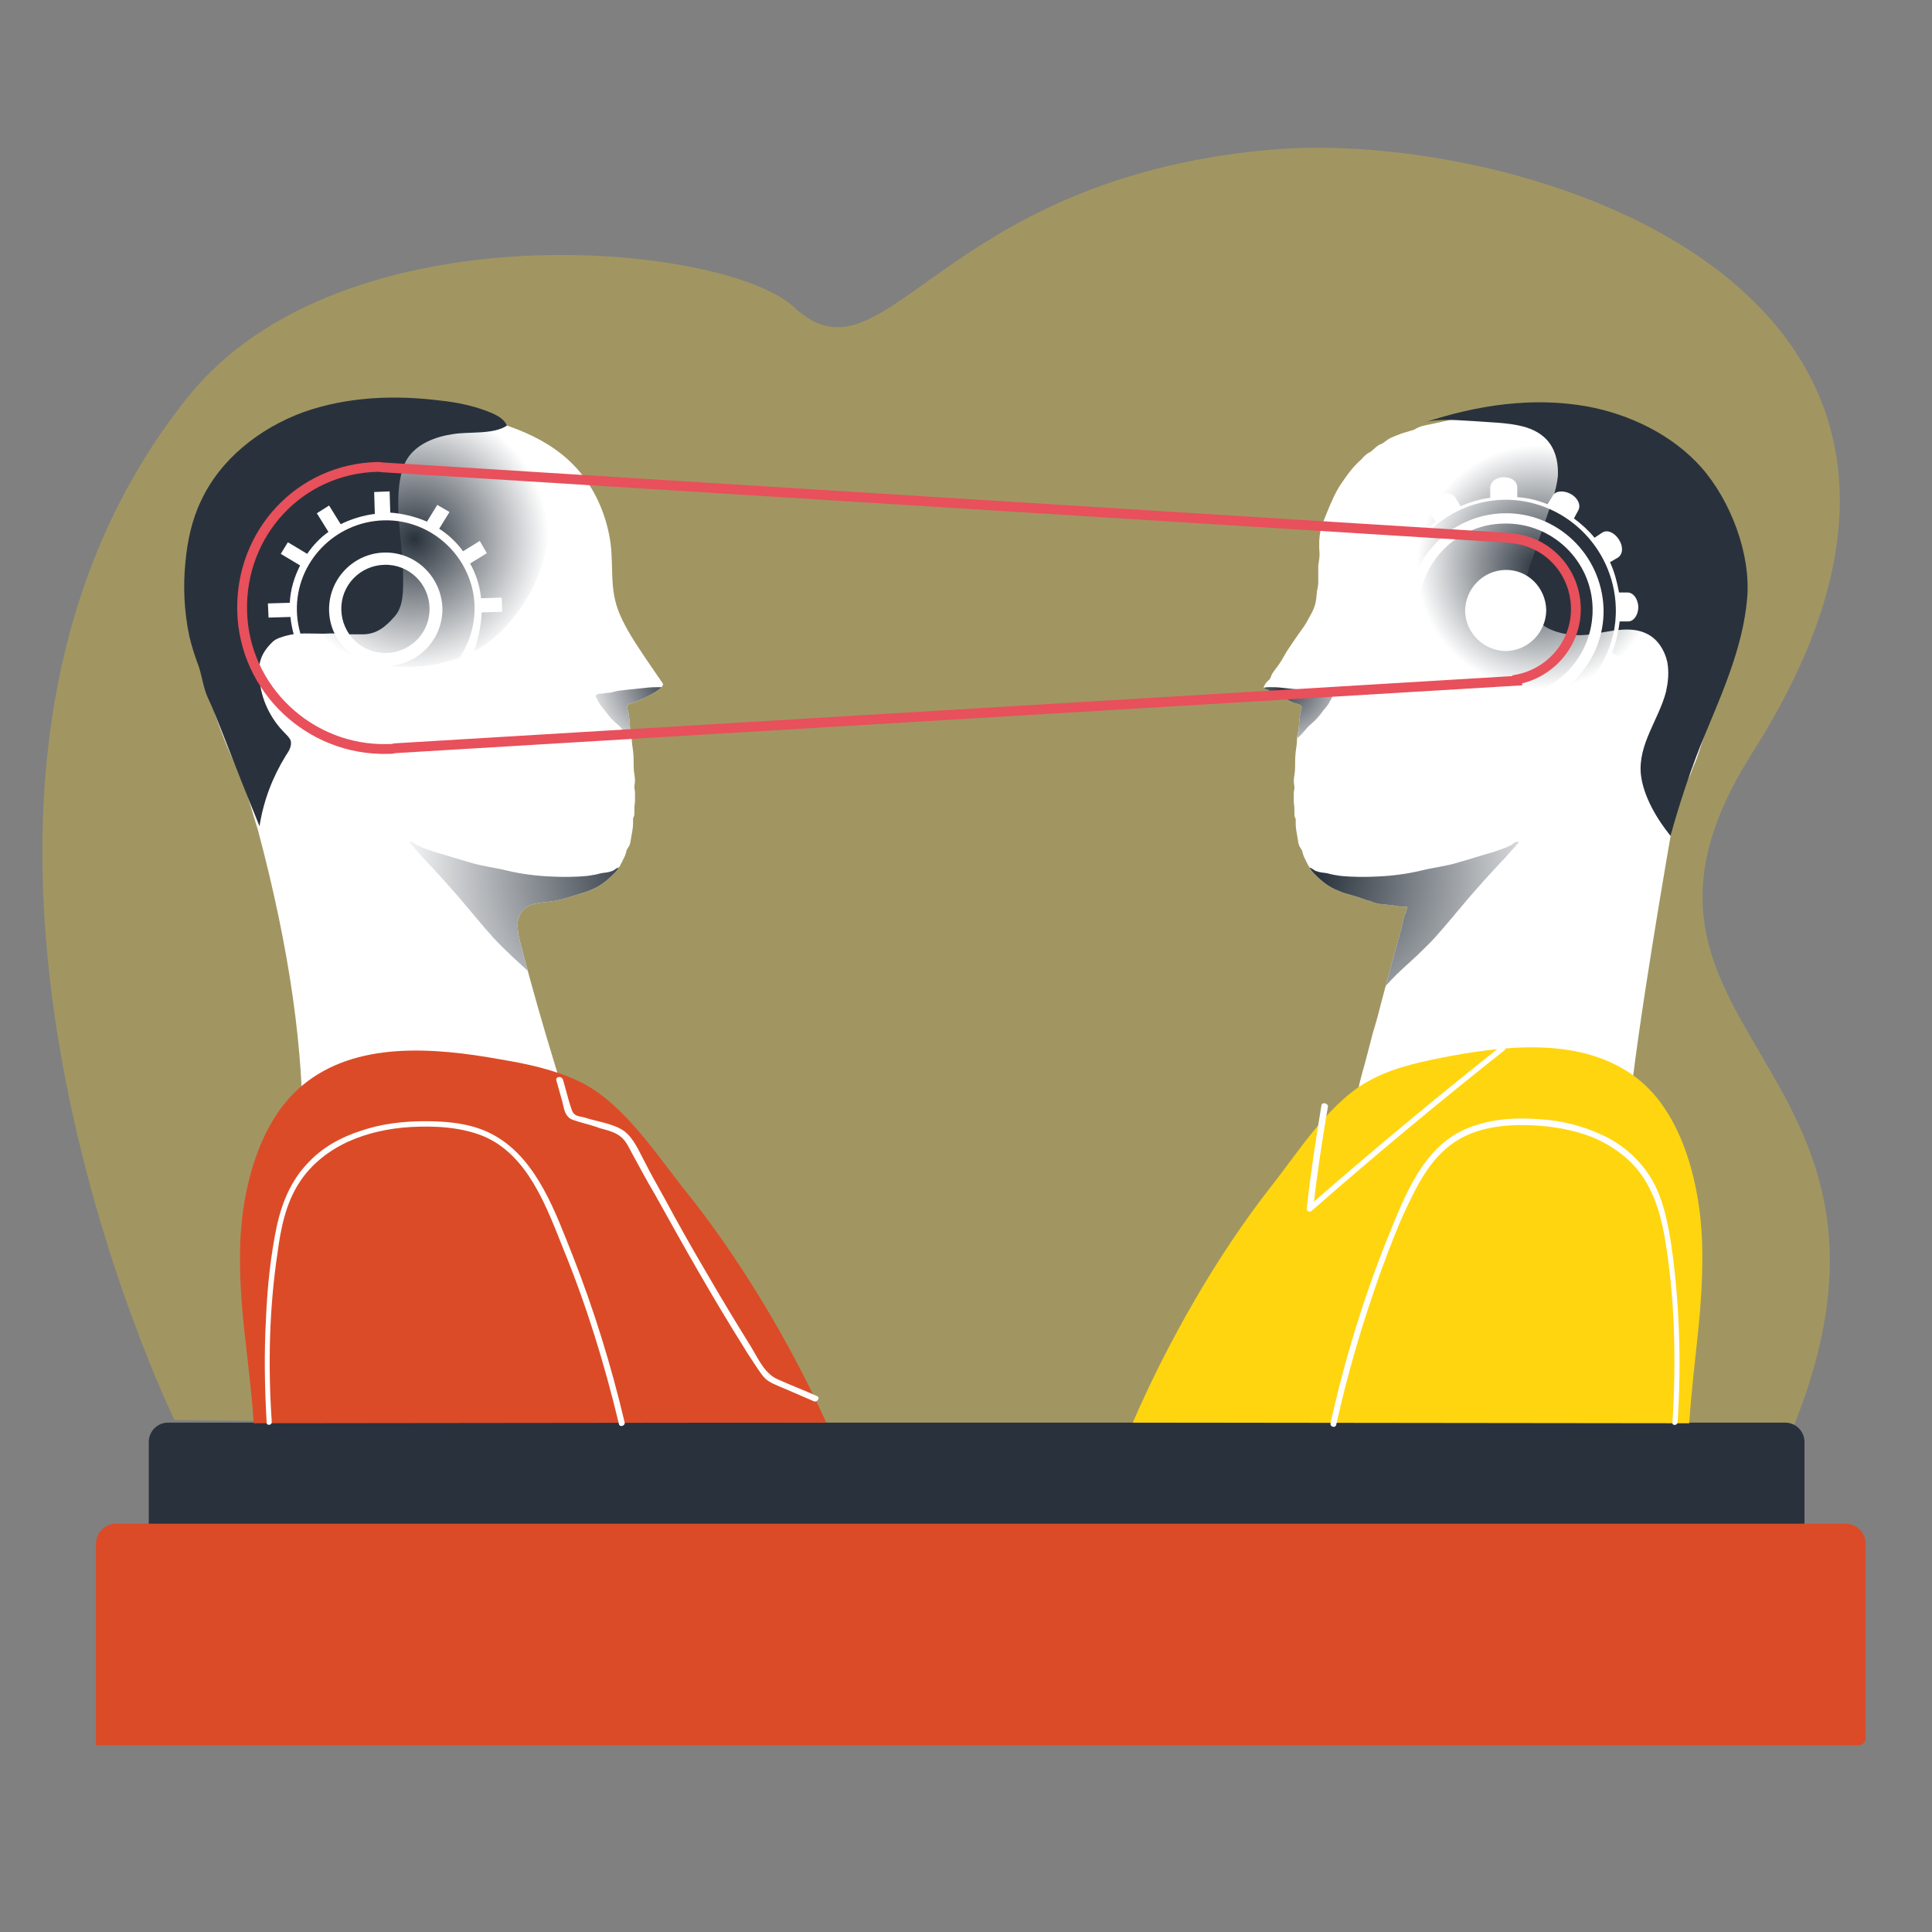
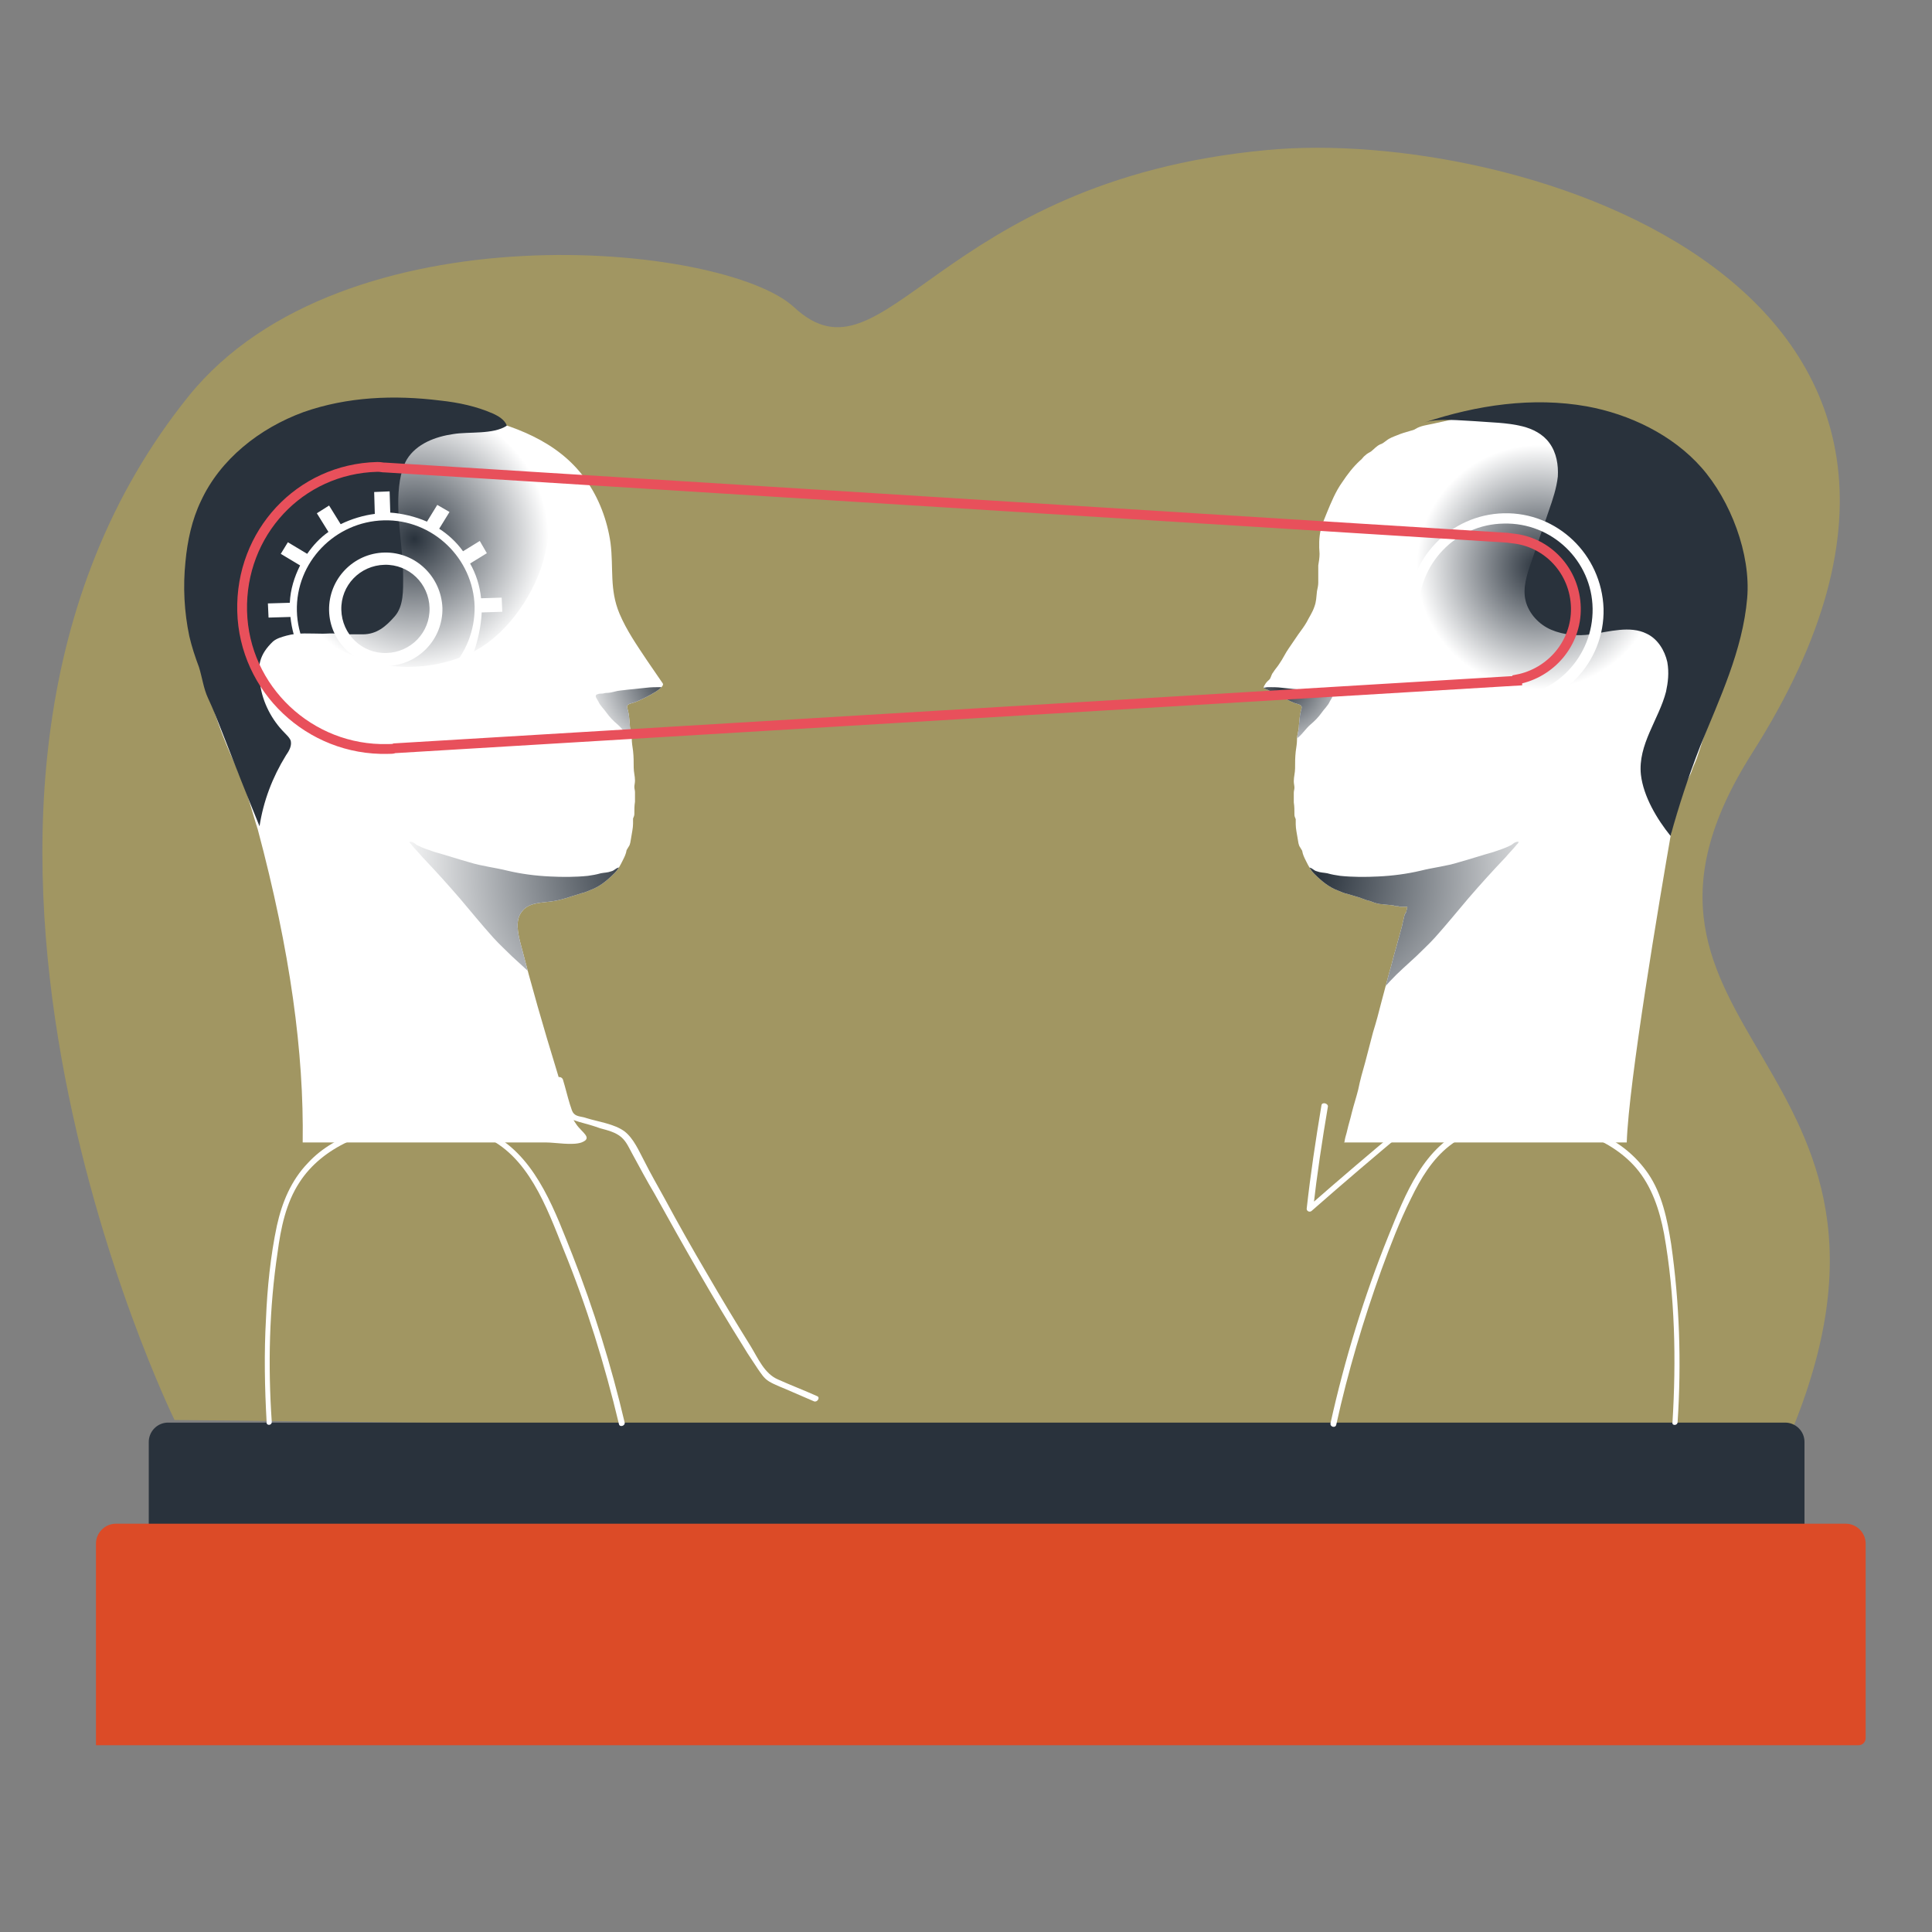
<svg xmlns="http://www.w3.org/2000/svg" xmlns:xlink="http://www.w3.org/1999/xlink" version="1.1" id="Livello_1" x="0px" y="0px" viewBox="0 0 300 300" style="enable-background:new 0 0 300 300;" xml:space="preserve">
  <rect x="0" y="0" width="300" height="300" fill="#808080" stroke="none" />
  <style type="text/css"> .st0{opacity:0.26;fill:#FFD50F;} .st1{fill:#29323C;} .st2{fill:#DC4B27;} .st3{clip-path:url(#SVGID_2_);fill:url(#SVGID_3_);} .st4{clip-path:url(#SVGID_2_);fill:url(#SVGID_4_);} .st5{clip-path:url(#SVGID_2_);fill:url(#SVGID_5_);} .st6{clip-path:url(#SVGID_7_);fill:url(#SVGID_8_);} .st7{clip-path:url(#SVGID_7_);fill:url(#SVGID_9_);} .st8{clip-path:url(#SVGID_7_);fill:url(#SVGID_10_);} .st9{fill:#FFFFFF;} .st10{fill:none;stroke:#E8505B;stroke-width:1.523;stroke-miterlimit:10;} .st11{fill:#FFD50F;} </style>
  <path class="st0" d="M27.1,220.5c0,0-47.6-97.2,2.2-159c23.9-29.6,83.2-23.8,94-13.8c14.2,13.2,22-19.6,73.4-24.4 c38.6-3.7,121.5,21.1,75.4,93.6c-27.9,43.9,30.6,47.4,5.7,106.3L27.1,220.5z" />
  <path class="st1" d="M279,254H23.1v-30.1c0-1.6,1.3-3,3-3h251.1c1.6,0,3,1.3,3,3v29C280.1,253.6,279.6,254,279,254z" />
  <path class="st2" d="M288.6,271H14.9v-31.3c0-1.7,1.4-3.1,3.1-3.1h268.6c1.7,0,3.1,1.4,3.1,3.1v30.2 C289.7,270.5,289.2,271,288.6,271z" />
  <g>
    <g>
      <g>
        <defs>
          <path id="SVGID_1_" d="M269.8,89.3c-0.2-0.7,0-1.5,0-2.2c0-0.7-0.1-1.4-0.2-2.1c0-1.4-0.6-2.9-1-4.3c-0.2-0.6-0.4-1-0.7-1.6 c-0.3-0.5-0.5-1.1-0.8-1.6c-0.3-0.5-0.5-1.1-0.9-1.6c-0.3-0.4-0.6-0.8-0.8-1.2c-1.3-2.3-3.4-4-5.5-5.5c-0.6-0.4-1.3-0.7-1.8-1.2 c-0.4-0.3-0.8-0.5-1.2-0.7c-1.2-0.6-2.3-1.3-3.6-1.6c-0.6-0.2-1.2-0.4-1.8-0.6c-0.6-0.3-1.2-0.4-1.8-0.7 c-0.6-0.2-1.1-0.2-1.7-0.4c-0.7-0.2-1.4-0.5-2.2-0.5c-0.3,0-0.5,0-0.8,0c-0.2,0-0.4-0.1-0.7-0.1c-0.2,0-0.5,0-0.7,0 c-0.3,0-0.5-0.1-0.8-0.2c-0.4-0.1-0.9,0.1-1.3,0c-0.5-0.1-1-0.2-1.5-0.1c-0.1,0-0.3,0.1-0.4,0.1c-0.4,0-0.9-0.1-1.3-0.1 c-1.1,0-2.1,0.1-3.2,0.3c-0.9,0.2-1.9,0.2-2.8,0.4c-0.7,0.1-1.4,0.3-2.1,0.3c-0.7,0-1.5,0.3-2.3,0.4c-0.9,0.2-1.8,0.5-2.7,0.7 c-0.9,0.2-1.8,0.4-2.7,0.6c-0.9,0.2-1.9,0.3-2.7,0.8c-0.3,0.2-0.5,0.2-0.8,0.3c-0.7,0.2-1.4,0.4-2.1,0.7 c-0.5,0.2-1.1,0.4-1.6,0.8c-0.3,0.2-0.6,0.5-1,0.6c-0.6,0.3-0.9,0.7-1.4,1.1c-0.3,0.2-0.6,0.3-0.9,0.6c-0.3,0.2-0.5,0.6-0.8,0.8 c-1.1,1-2,2.2-2.8,3.4c-1,1.4-1.7,3.1-2.4,4.8c-0.3,0.8-0.7,1.6-0.9,2.5c-0.3,1.2-0.3,2.5-0.2,3.8c0,0.6-0.1,1.2-0.2,1.8 c0,0.6,0,1.2,0,1.7c0,0.3,0,0.7,0,1c0,0.4-0.1,0.8-0.2,1.3c-0.1,0.9-0.1,1.6-0.4,2.4c-0.3,0.9-0.8,1.6-1.2,2.4 c-0.4,0.7-0.8,1.2-1.3,1.9c-0.5,0.7-1,1.5-1.5,2.2c-0.5,0.7-0.9,1.6-1.4,2.3c-0.3,0.5-0.7,0.9-1,1.4c-0.2,0.2-0.3,0.6-0.4,0.8 c-0.1,0.3-0.3,0.4-0.5,0.6c-0.2,0.2-0.4,0.5-0.5,0.7c-0.3,0.5,0.4,0.5,0.7,0.7c0.6,0.3,1.3,0.6,1.9,0.9c0.7,0.4,1.4,0.8,2.2,1.1 c0.3,0.1,0.9,0.2,1,0.5c0.1,0.2-0.1,0.6-0.1,0.7c-0.2,0.7-0.2,1.4-0.3,2.2c0,0.8-0.3,1.5-0.3,2.2c0,0.6-0.1,1.2-0.2,1.9 c-0.1,0.9-0.1,1.7-0.1,2.6c0,0.7-0.2,1.3-0.2,2c0,0.4,0.1,0.7,0.1,1c0,0.3-0.1,0.5-0.1,0.8c0,0.5,0,1,0,1.5 c0.1,0.6,0.1,1.2,0.1,1.9c0,0.3,0.1,0.4,0.2,0.7c0,0.2,0,0.5,0,0.8c0,0.7,0.2,1.5,0.3,2.2c0.1,0.5,0.1,1,0.4,1.4 c0.1,0.2,0.2,0.3,0.3,0.5c0.1,0.6,0.3,1,0.6,1.6c0.4,0.8,0.7,1.4,1.3,2c1.1,1.1,2.3,2.1,3.7,2.6c0.5,0.2,0.9,0.4,1.4,0.5 c0.7,0.2,1.3,0.4,2,0.6c0.5,0.2,1,0.4,1.5,0.5c0.3,0.1,0.5,0.2,0.8,0.3c0.4,0.1,0.7,0.2,1.1,0.2c0.6,0.1,1.2,0.1,1.8,0.2 c0.1,0,0.2,0.1,0.3,0.1c0.1,0,0.2,0,0.3,0c0.2,0,0.3,0.1,0.4,0.1c0.3,0,0.6,0,0.9,0c0.2,0,0.3,0,0.2,0.2c0,0.1-0.1,0.3-0.1,0.4 c0,0.1,0,0.2-0.1,0.3c0,0,0,0.1-0.1,0.1c0,0.1,0,0.2-0.1,0.2c0,0.2-0.1,0.4-0.1,0.5c-0.1,0.4-0.2,0.8-0.3,1.3 c-0.3,1.1-0.6,2.2-0.9,3.3c-0.4,1.3-0.7,2.7-1.1,4c-0.4,1.5-0.8,3-1.2,4.5c-0.4,1.6-0.8,3.1-1.3,4.7c-0.4,1.5-0.8,3.1-1.2,4.6 c-0.4,1.4-0.8,2.8-1.1,4.3c-0.3,1.2-0.7,2.4-1,3.6c-0.2,0.9-0.5,1.8-0.7,2.7c-0.1,0.5-0.3,1-0.4,1.6c0,0.1,0,0.2-0.1,0.3h43.9 c0.3-9.3,5-37.2,7-48.7c0.1-0.2,0.1-0.4,0.2-0.6c0.6-2,1.2-4.1,1.9-6.1c0.2-0.7,0.5-1.2,0.8-1.8c0.2-0.4,0.3-0.9,0.5-1.3 c0.7-1.5,1.1-3.2,1.7-4.8c0.3-0.7,0.5-1.5,0.8-2.2c0.5-1.7,1-3.3,1.6-5c0.5-1.6,1.2-3,1.5-4.6c0.1-0.7,0.3-1.4,0.5-2.1 c0.2-0.8,0.2-1.6,0.3-2.3c0.3-1.4,0.3-2.8,0.3-4.3C269.6,92,270.1,90.6,269.8,89.3z" />
        </defs>
        <use xlink:href="#SVGID_1_" style="overflow:visible;fill:#FFFFFF;" />
        <clipPath id="SVGID_2_">
          <use xlink:href="#SVGID_1_" style="overflow:visible;" />
        </clipPath>
        <radialGradient id="SVGID_3_" cx="204.655" cy="136.244" r="39.029" gradientUnits="userSpaceOnUse">
          <stop offset="0" style="stop-color:#29323C" />
          <stop offset="1" style="stop-color:#FFFFFF" />
        </radialGradient>
        <path class="st3" d="M203.2,134.6c0,0,0,0.1,0,0.1c0.5,0,0.8,0.5,1.3,0.6c0.5,0.2,1.1,0.2,1.6,0.3c0.7,0.2,1.3,0.3,2,0.4 c1.9,0.2,4,0.2,5.9,0.1c2.2-0.1,4.5-0.4,6.6-0.9c2-0.5,4-0.7,5.9-1.3c1.8-0.5,3.6-1.1,5.4-1.6c0.9-0.3,1.8-0.6,2.6-1 c0.3-0.1,0.5-0.4,0.8-0.5c0.2-0.1,0.4-0.1,0.5-0.1c0,0.3-0.3,0.4-0.4,0.6c-0.5,0.6-1.1,1.2-1.6,1.8c-2,2.1-3.9,4.2-5.8,6.4 c-1.7,2-3.4,4.1-5.2,6.1c-0.9,1-2,2-2.9,2.9c-1.4,1.3-2.8,2.5-4.1,3.9c-0.3,0.3-0.6,0.7-0.9,1c-0.1,0.1-0.2,0.2-0.3,0.4 c-0.1,0.1-0.1,0.3-0.3,0.3c0.3-0.5-0.1-1.7-0.2-2.3c-0.3-1.2-0.5-2.4-1-3.5c-0.6-1.3-1.5-2.5-2.3-3.7c-0.5-0.7-1.1-1.4-1.6-2.1 c-0.7-1-1.5-1.6-2.5-2.2" />
        <radialGradient id="SVGID_4_" cx="199.005" cy="106.334" r="13.249" gradientUnits="userSpaceOnUse">
          <stop offset="0" style="stop-color:#29323C" />
          <stop offset="1" style="stop-color:#FFFFFF" />
        </radialGradient>
        <path class="st4" d="M196.1,106.7c0,0.2,0.5,0,0.7,0c0.8,0,1.5,0,2.3,0.1c1,0.1,2,0.2,2.9,0.3c0.6,0.1,1.3,0.1,2,0.3 c0.4,0.1,0.8,0.2,1.3,0.2c0.2,0,0.4,0.1,0.6,0.1c0.2,0,0.5,0,0.7,0.1c0.1,0,0.3,0.1,0.3,0.3c0,0.2-0.3,0.6-0.4,0.8 c-0.3,0.7-0.9,1.2-1.3,1.8c-0.5,0.7-1.1,1.3-1.7,1.8c-0.7,0.6-1.2,1.4-1.9,2c-0.2,0.1-0.3,0.2-0.5,0.3c-0.2,0.1-0.3,0.3-0.4,0.5" />
        <radialGradient id="SVGID_5_" cx="238.94" cy="88.047" r="21.546" gradientUnits="userSpaceOnUse">
          <stop offset="5.025130e-03" style="stop-color:#29323C" />
          <stop offset="0.879" style="stop-color:#FFFFFF" />
        </radialGradient>
        <path class="st5" d="M246.8,68.5c-1.7-0.7-3.4-1.3-5.2-1.7c-2.2-0.5-4.5-0.8-6.7-0.5c-3.5,0.4-6.9,2.1-9.5,4.5 c-4.4,3.8-7.1,9.5-7.4,15.3c-0.4,6.5,2.4,14.3,8.1,18c5.6,3.6,12.4,6.1,19,4.6c6-1.4,11.3-5.7,13.9-11.4c2.6-5.6,2.5-12.4-0.1-18 c-0.8-1.7-1.8-3.3-3.1-4.7c-1.7-2-3.9-3.5-6.2-4.8C248.6,69.4,247.7,68.9,246.8,68.5z" />
      </g>
      <path class="st1" d="M258.7,107.4c-1.1,4.3-4.4,8.2-3.9,12.9c0.4,3.4,2.5,6.9,4.6,9.5c1.3-4.7,2.8-9.3,4.6-13.9 c3-7.4,6.6-14.9,7.3-23c0.6-6.9-2.6-15.2-7.1-20.3c-4.5-5.1-11.2-8.3-17.8-9.5c-8.4-1.5-17.1-0.2-25.2,2.5 c2.2-0.7,5.5-0.3,7.8-0.2c2.4,0.2,5,0.2,7.4,0.8c1.6,0.4,3.2,1.2,4.2,2.6c1.1,1.5,1.4,3.4,1.3,5.2c-0.2,1.8-0.8,3.6-1.4,5.3 c-0.9,2.6-1.8,5.3-2.7,7.9c-0.7,2-1.4,4.1-0.9,6.1c0.5,2,2.1,3.7,4,4.5c1.9,0.8,4.1,1,6.1,0.7c2.9-0.4,6.1-1.4,8.7-0.1 c1.7,0.8,2.8,2.6,3.2,4.4C259.2,104.5,259,106,258.7,107.4z" />
    </g>
    <g>
      <g>
        <defs>
          <path id="SVGID_6_" d="M29.4,89.3c0-1.5,0-2.9,0.3-4.4c0.5-2.2,1.5-4.3,2.6-6.3c2.4-4.3,5.4-8.5,9.6-11.1c2-1.2,4.1-2,6.3-2.7 c7.9-2.3,16.5-2.3,24.5-0.4c6.9,1.6,13.9,4,18.2,10c2.1,2.9,3.4,6.4,3.9,9.9c0.5,3.9-0.2,7.2,1.4,11c1.1,2.6,2.7,4.9,4.3,7.3 c0.8,1.2,1.6,2.3,2.4,3.5c0.6,0.8-4,2.9-4.5,3c-0.3,0.1-0.9,0.2-1,0.5c-0.1,0.2,0.1,0.6,0.1,0.7c0.2,0.7,0.2,1.4,0.3,2.2 c0,0.8,0.3,1.5,0.3,2.2c0,0.6,0.1,1.2,0.2,1.9c0.1,0.9,0.1,1.7,0.1,2.6c0,0.7,0.2,1.3,0.2,2c0,0.4-0.1,0.7-0.1,1 c0,0.3,0.1,0.5,0.1,0.8c0,0.5,0,1,0,1.5c-0.1,0.6-0.1,1.2-0.1,1.9c0,0.3-0.1,0.4-0.2,0.7c0,0.2,0,0.5,0,0.8 c0,0.7-0.2,1.5-0.3,2.2c-0.1,0.5-0.1,1-0.4,1.4c-0.1,0.2-0.2,0.3-0.3,0.5c-0.1,0.6-0.3,1-0.6,1.6c-0.4,0.8-0.7,1.4-1.3,2 c-1.1,1.1-2.3,2.1-3.7,2.6c-0.5,0.2-0.9,0.4-1.4,0.5c-1.7,0.5-3.1,1.1-4.9,1.3c-1.6,0.2-3.4,0.2-4.4,1.6c-1,1.3-0.6,3.2-0.2,4.8 c1.7,6.6,3.6,13.2,5.6,19.7c0.9,2.8,1.4,6.1,3.1,8.5c0.9,1.3,2.6,2.1,0.8,2.8c-1.4,0.5-4.1,0-5.5,0c-3.2,0-6.4,0-9.6,0 c-9.4,0-18.8,0-28.2,0c0.2-13.9-1.9-29.6-7-48.7c-0.1-0.2-0.1-0.4-0.2-0.6c-0.6-2-1.2-4.1-1.9-6.1c-0.2-0.7-0.5-1.2-0.8-1.8 c-0.2-0.4-0.3-0.9-0.5-1.3c-4-8.5-6.4-18.1-7-27.4C29.4,90.7,29.4,90,29.4,89.3z" />
        </defs>
        <use xlink:href="#SVGID_6_" style="overflow:visible;fill:#FFFFFF;" />
        <clipPath id="SVGID_7_">
          <use xlink:href="#SVGID_6_" style="overflow:visible;" />
        </clipPath>
        <radialGradient id="SVGID_8_" cx="-1931.677" cy="135.078" r="39.029" gradientTransform="matrix(-1 0 0 1 -1831.388 0)" gradientUnits="userSpaceOnUse">
          <stop offset="0" style="stop-color:#29323C" />
          <stop offset="1" style="stop-color:#FFFFFF" />
        </radialGradient>
        <path class="st6" d="M96.2,134.6c0,0,0,0.1,0,0.1c-0.5,0-0.8,0.5-1.3,0.6c-0.5,0.2-1.1,0.2-1.6,0.3c-0.7,0.2-1.3,0.3-2,0.4 c-1.9,0.2-4,0.2-5.9,0.1c-2.2-0.1-4.5-0.4-6.6-0.9c-2-0.5-4-0.7-5.9-1.3c-1.8-0.5-3.6-1.1-5.4-1.6c-0.9-0.3-1.8-0.6-2.6-1 c-0.3-0.1-0.5-0.4-0.8-0.5c-0.2-0.1-0.4-0.1-0.5-0.1c0,0.3,0.3,0.4,0.4,0.6c0.5,0.6,1.1,1.2,1.6,1.8c2,2.1,3.9,4.2,5.8,6.4 c1.7,2,3.4,4.1,5.2,6.1c0.9,1,2,2,2.9,2.9c1.4,1.3,2.8,2.5,4.1,3.9c0.3,0.3,0.6,0.7,0.9,1c0.1,0.1,0.2,0.2,0.3,0.4 c0.1,0.1,0.1,0.3,0.3,0.3c-0.3-0.5,0.1-1.7,0.2-2.3c0.3-1.2,0.5-2.4,1-3.5c0.6-1.3,1.5-2.5,2.3-3.7c0.5-0.7,1.1-1.4,1.6-2.1 c0.7-1,1.5-1.6,2.5-2.2" />
        <radialGradient id="SVGID_9_" cx="-1935.86" cy="105.511" r="14.777" gradientTransform="matrix(-1 0 0 1 -1831.388 0)" gradientUnits="userSpaceOnUse">
          <stop offset="0" style="stop-color:#29323C" />
          <stop offset="1" style="stop-color:#FFFFFF" />
        </radialGradient>
        <path class="st7" d="M103.3,106.7c0,0.2-0.5,0-0.7,0c-0.8,0-1.5,0-2.3,0.1c-1,0.1-2,0.2-2.9,0.3c-0.6,0.1-1.3,0.1-2,0.3 c-0.4,0.1-0.8,0.2-1.3,0.2c-0.2,0-0.4,0.1-0.6,0.1c-0.2,0-0.5,0-0.7,0.1c-0.1,0-0.3,0.1-0.3,0.3c0,0.2,0.3,0.6,0.4,0.8 c0.3,0.7,0.9,1.2,1.3,1.8c0.5,0.7,1.1,1.3,1.7,1.8c0.7,0.6,1.2,1.4,1.9,2c0.2,0.1,0.3,0.2,0.5,0.3c0.2,0.1,0.3,0.3,0.4,0.5" />
        <radialGradient id="SVGID_10_" cx="-1895.709" cy="83.687" r="20.863" gradientTransform="matrix(-1 0 0 1 -1831.388 0)" gradientUnits="userSpaceOnUse">
          <stop offset="0" style="stop-color:#29323C" />
          <stop offset="1" style="stop-color:#FFFFFF" />
        </radialGradient>
        <path class="st8" d="M57.1,64.3c1-0.3,2-0.6,3.1-0.8c2.5-0.4,5-0.2,7.4,0.1c2.4,0.3,4.7,0.7,6.9,1.6c5.1,2.1,9.1,6.8,10.3,12.2 c1.4,6.4-0.9,13.2-4.9,18.3c-1.8,2.3-4.1,4.4-6.8,5.7c-5.3,2.5-11.8,2.9-17.3,0.8c-2.3-0.9-4.6-1.9-6.6-3.4 c-5.6-4.2-7.6-12.9-6.5-19.5c0.3-1.9,0.9-3.8,1.9-5.4c1.2-2,2.9-3.7,4.7-5.1C51.7,66.9,54.3,65.2,57.1,64.3z" />
      </g>
      <path class="st1" d="M28.8,87.2C28.8,87.2,28.8,87.2,28.8,87.2c0.3-3.2,1-6.5,2.4-9.4c3-6.5,9.1-11.3,15.9-13.8 c6.8-2.4,14.1-2.7,21.3-1.8c2.8,0.3,5.6,0.9,8.1,2c0.9,0.4,1.9,1,2.2,1.9c-2.1,1.4-5.9,0.9-8.3,1.3c-2.8,0.4-5.7,1.5-7.2,3.9 c-0.6,1-0.9,2.2-1.1,3.3c-0.8,5,0.5,10,0.5,15c0,2,0.1,4.5-1.3,6.1c-1.4,1.6-2.8,2.8-5,2.8c-0.9,0-1.7,0-2.6,0 c-0.5,0-1-0.1-1.5-0.1c-0.7-0.1-1.4,0-2.1,0c-1.9,0-3.8-0.2-5.6,0.3c-0.7,0.2-1.5,0.4-2.1,0.9c-2.1,2-2.5,3.8-2,6.7 c0.4,2.8,1.8,5.5,3.8,7.5c0.3,0.3,0.7,0.7,0.9,1.1c0.3,0.8-0.2,1.7-0.7,2.4c-2.1,3.4-3.5,7.1-4.1,11c-2-4.9-3.9-9.7-5.8-14.6 c-0.7-1.8-1.4-3.6-2.2-5.3c-0.7-1.5-0.9-3.2-1.4-4.8c-0.6-1.6-1.1-3.1-1.5-4.8C28.6,95,28.4,91.1,28.8,87.2z" />
    </g>
    <g>
      <path class="st9" d="M74.8,95.1L78,95l-0.1-2.2l-3.2,0.1c-0.2-2-0.8-3.8-1.7-5.4l2.6-1.6L74.5,84l-2.6,1.6c-1-1.4-2.3-2.6-3.7-3.5 l1.6-2.6l-1.9-1.1L66.3,81c-1.8-0.8-4-1.3-5.7-1.4l-0.1-3.3l-2.4,0.1l0.1,3.4c-1.7,0.2-3.7,0.8-5.3,1.6l-1.8-2.9l-1.9,1.2l1.8,2.9 c-1.3,0.9-2.4,2.1-3.3,3.4l-3-1.8L43.6,86l3,1.8c-0.9,1.8-1.5,3.7-1.6,5.8l-3.4,0.1l0.1,2.2l3.4-0.1c0.2,1.9,0.7,3.7,1.5,5.3 l-2.8,1.8l1.2,1.9l2.8-1.7c0.9,1.3,2.1,2.5,3.4,3.5l-1.6,2.8l1.9,1.1l1.6-2.7c1.8,1,3.8,1.6,5.9,1.7l0.1,3.4l2.2-0.1l-0.1-3.4 c2-0.1,4-0.7,5.7-1.6l1.7,2.7l1.9-1.2l-1.6-2.6c1.4-1,2.6-2.2,3.6-3.6l2.9,1.7l1.1-1.9l-2.9-1.7C74.2,99.4,74.7,97.3,74.8,95.1z M60.2,108.3c-7.6,0.2-13.9-5.9-14.1-13.4C45.9,87.3,52,81,59.6,80.8c7.6-0.2,13.9,5.9,14.1,13.4 C73.8,101.8,67.8,108.1,60.2,108.3z" />
      <path class="st9" d="M59.7,85.8c-4.8,0.1-8.7,4.1-8.6,9c0.1,4.8,4.1,8.7,9,8.6c4.8-0.1,8.7-4.1,8.6-9 C68.5,89.5,64.5,85.7,59.7,85.8z M60,101.4c-3.8,0.1-6.9-2.9-7-6.7c-0.1-3.8,2.9-6.9,6.7-7c3.8-0.1,6.9,2.9,7,6.7 C66.8,98.2,63.8,101.3,60,101.4z" />
    </g>
    <g>
-       <path class="st9" d="M233.7,88.5c-3.5,0.1-6.2,3-6.2,6.4c0.1,3.5,3,6.2,6.4,6.2c3.5-0.1,6.2-3,6.2-6.4 C240,91.2,237.2,88.4,233.7,88.5z" />
      <path class="st9" d="M233.5,79.7c-8.3,0.2-15,7.1-14.8,15.5c0.2,8.3,7.1,15,15.5,14.8c8.3-0.2,15-7.1,14.8-15.5 C248.7,86.1,241.8,79.5,233.5,79.7z M234.1,108.3c-7.5,0.2-13.7-5.8-13.8-13.2c-0.2-7.5,5.8-13.7,13.2-13.8 c7.5-0.2,13.7,5.8,13.8,13.2S241.6,108.1,234.1,108.3z" />
-       <path class="st9" d="M252.7,92l-1.3,0c-0.3-1.6-0.7-3.2-1.4-4.7l1.2-0.7c0.8-0.5,0.9-1.7,0.2-2.8c-0.7-1.1-1.8-1.6-2.6-1.1 l-1.2,0.8c-0.9-1.1-2-2.1-3.2-3l0.7-1.3c0.4-0.8-0.1-1.9-1.2-2.5c-1.1-0.6-2.4-0.5-2.8,0.3l-0.8,1.3c-1.5-0.6-3-1-4.7-1.1l0-1.5 c0-0.9-0.8-1.6-2.1-1.6c-1.3,0-2.1,0.8-2.1,1.7l0,1.5c-1.7,0.2-3.2,0.7-4.6,1.3l-0.8-1.3c-0.5-0.8-1.7-0.9-2.8-0.2 c-1.1,0.7-1.6,1.8-1.1,2.6l0.8,1.3c-1.3,1-2.4,2.2-3.3,3.5l-1.3-0.7c-0.8-0.4-1.9,0.1-2.5,1.3c-0.6,1.2-0.4,2.4,0.4,2.8l1.2,0.7 c-0.5,1.3-0.9,2.8-1,4.3l-1.4,0c-0.9,0-1.6,1-1.6,2.3c0,1.3,0.8,2.3,1.7,2.2l1.3,0c0.2,1.6,0.7,3.2,1.3,4.6l-1.1,0.7 c-0.8,0.5-0.9,1.7-0.2,2.8c0.7,1.1,1.8,1.6,2.6,1.1l1-0.6c0.9,1.1,1.9,2.1,3,2.9l-0.7,1.1c-0.5,0.8,0,1.9,1.2,2.6 c1.1,0.7,2.3,0.5,2.8-0.3l0.6-1.1c1.5,0.6,3.1,1.1,4.8,1.3l0,1.2c0,0.9,1,1.6,2.3,1.6c1.3,0,2.3-0.8,2.3-1.7l0-1.2 c1.5-0.2,3-0.6,4.3-1.2l0.6,1c0.5,0.8,1.7,0.9,2.8,0.3c1.1-0.7,1.6-1.8,1.2-2.6l-0.6-1c1.3-1,2.5-2.2,3.5-3.5l1,0.5 c0.8,0.4,1.9,0,2.5-1.2c0.6-1.1,0.5-2.3-0.3-2.8l-1-0.5c0.6-1.5,1-3.2,1.2-4.9l1.3,0c0.9,0,1.6-1,1.6-2.3 C254.3,92.9,253.6,92,252.7,92z M249.1,102.4l-0.9,1.6c-1.4,2.1-3.2,3.9-5.3,5.2l-1.1,0.6c-2.3,1.2-4.9,1.9-7.6,2 c-9.4,0.2-17.2-7.3-17.5-16.7c-0.2-9.4,7.3-17.2,16.7-17.5c9.4-0.2,17.2,7.3,17.5,16.7C251,97.3,250.3,100,249.1,102.4z" />
    </g>
    <path class="st10" d="M244.7,94.4c-0.1-5.7-4.4-10.3-9.9-10.8l-0.7-0.1L59.9,72.6l0,0c-0.7,0-0.6-0.1-1.3-0.1 c-12.1,0.3-21.3,10.3-21,22.4c0.3,12.1,10.5,21.7,22.6,21.4c0.4,0,0.8,0,1.1-0.1l-0.2,0l174.5-10.5l0-0.2 C240.8,104.5,244.8,99.9,244.7,94.4z" />
-     <path class="st2" d="M39.4,221c-0.7-10.3-2.4-17.9-2.1-27.9c0.3-8.5,2.9-19,9.7-24.6c8.2-6.8,20.2-5.9,30.7-4 c4.2,0.7,8.4,1.6,12.2,3.4c6.7,3.2,11.7,10.9,16.2,16.6c8.6,10.6,16.6,24,22.2,36.4" />
    <g>
      <g>
        <path class="st9" d="M42.2,220.8c-0.6-8.8-0.4-17.6,0.9-26.3c0.5-3.8,1.3-7.7,3.4-10.9c1.8-2.8,4.5-4.9,7.5-6.3 c3.1-1.4,6.4-2.1,9.8-2.3c3.7-0.2,7.7,0,11.2,1.4c7,2.9,9.9,11.1,12.5,17.6c3.6,8.8,6.4,17.9,8.6,27.1c0.1,0.6,1,0.3,0.9-0.2 c-2.1-8.9-4.8-17.6-8.1-26c-2.6-6.5-5.4-14.6-11.8-18.4c-3.3-2-7.3-2.4-11.1-2.4c-3.4,0-6.8,0.4-10,1.5c-3.1,1-6,2.6-8.2,5 c-2.6,2.7-4,6.1-4.8,9.7c-1,4.7-1.5,9.7-1.7,14.5c-0.3,5.3-0.2,10.7,0.1,16C41.3,221.4,42.2,221.4,42.2,220.8L42.2,220.8z" />
      </g>
    </g>
    <g>
      <g>
        <path class="st9" d="M86.4,167.8c0.3,1.1,0.6,2.1,0.9,3.2c0.2,0.7,0.3,1.8,0.9,2.4c0.4,0.5,1.2,0.6,1.7,0.8 c1.1,0.3,2.2,0.6,3.3,1c1.1,0.3,2.4,0.6,3.3,1.4c0.8,0.7,1.2,1.7,1.7,2.6c1.1,2,2.2,4.1,3.4,6.1c4.5,8.1,9,16.1,13.9,23.9 c0.7,1.2,1.5,2.3,2.2,3.4c0.5,0.7,0.9,1.4,1.7,1.9c1,0.6,2.2,1,3.3,1.5c1.2,0.5,2.5,1.1,3.7,1.6c0.5,0.2,1-0.6,0.5-0.8 c-2-0.9-4.1-1.7-6.1-2.6c-2.1-0.9-3.1-3.3-4.2-5.1c-2.3-3.7-4.6-7.5-6.8-11.3c-2.3-3.9-4.5-7.8-6.6-11.7c-1.1-2-2.2-3.9-3.2-5.9 c-0.8-1.5-1.6-3.4-3-4.5c-1.6-1.2-4.1-1.5-6-2.1c-0.5-0.2-1.4-0.2-1.8-0.6c-0.4-0.3-0.5-1-0.7-1.5c-0.4-1.3-0.7-2.6-1.1-3.9 C87.1,167,86.2,167.2,86.4,167.8L86.4,167.8z" />
      </g>
    </g>
-     <path class="st11" d="M262.3,221c0.7-10.4,2.3-18,2-28.2c-0.3-8.5-2.8-19.1-9.4-24.8c-8-6.8-19.6-5.9-29.8-4 c-4.1,0.8-8.2,1.6-11.9,3.5c-6.5,3.2-11.3,11-15.8,16.7c-8.4,10.7-16.1,24.2-21.5,36.7" />
    <g>
      <g>
        <path class="st9" d="M260.5,220.8c0.6-9.2,0.3-18.5-1-27.6c-0.6-3.8-1.4-7.8-3.6-11c-1.8-2.6-4.3-4.7-7.2-6 c-3-1.4-6.2-2.2-9.5-2.4c-3.7-0.3-7.6-0.1-11.1,1.3c-7,2.7-9.9,10.4-12.5,16.8c-3.8,9.4-6.8,19.2-9,29.1 c-0.1,0.6,0.8,0.8,0.9,0.2c1.8-8.2,4.2-16.2,7-24c1.4-3.8,2.8-7.5,4.6-11.1c1.5-3.1,3.3-6.1,6-8.2c3.2-2.5,7.3-3.2,11.2-3.2 c3.2,0,6.5,0.4,9.6,1.4c3.1,1,6,2.8,8.1,5.2c2.5,2.9,3.7,6.6,4.4,10.3c1.7,9.6,1.9,19.6,1.3,29.3 C259.6,221.4,260.5,221.4,260.5,220.8L260.5,220.8z" />
      </g>
    </g>
    <g>
      <g>
        <path class="st9" d="M205.2,171.6c-0.9,5.4-1.7,10.7-2.3,16.1c0,0.4,0.5,0.6,0.8,0.3c9.8-8.6,19.8-16.9,29.9-24.9 c0.5-0.4-0.2-1-0.6-0.6c-10.2,8.1-20.2,16.4-29.9,24.9c0.3,0.1,0.5,0.2,0.8,0.3c0.6-5.3,1.4-10.6,2.3-15.9 C206.2,171.3,205.3,171.1,205.2,171.6L205.2,171.6z" />
      </g>
    </g>
  </g>
</svg>